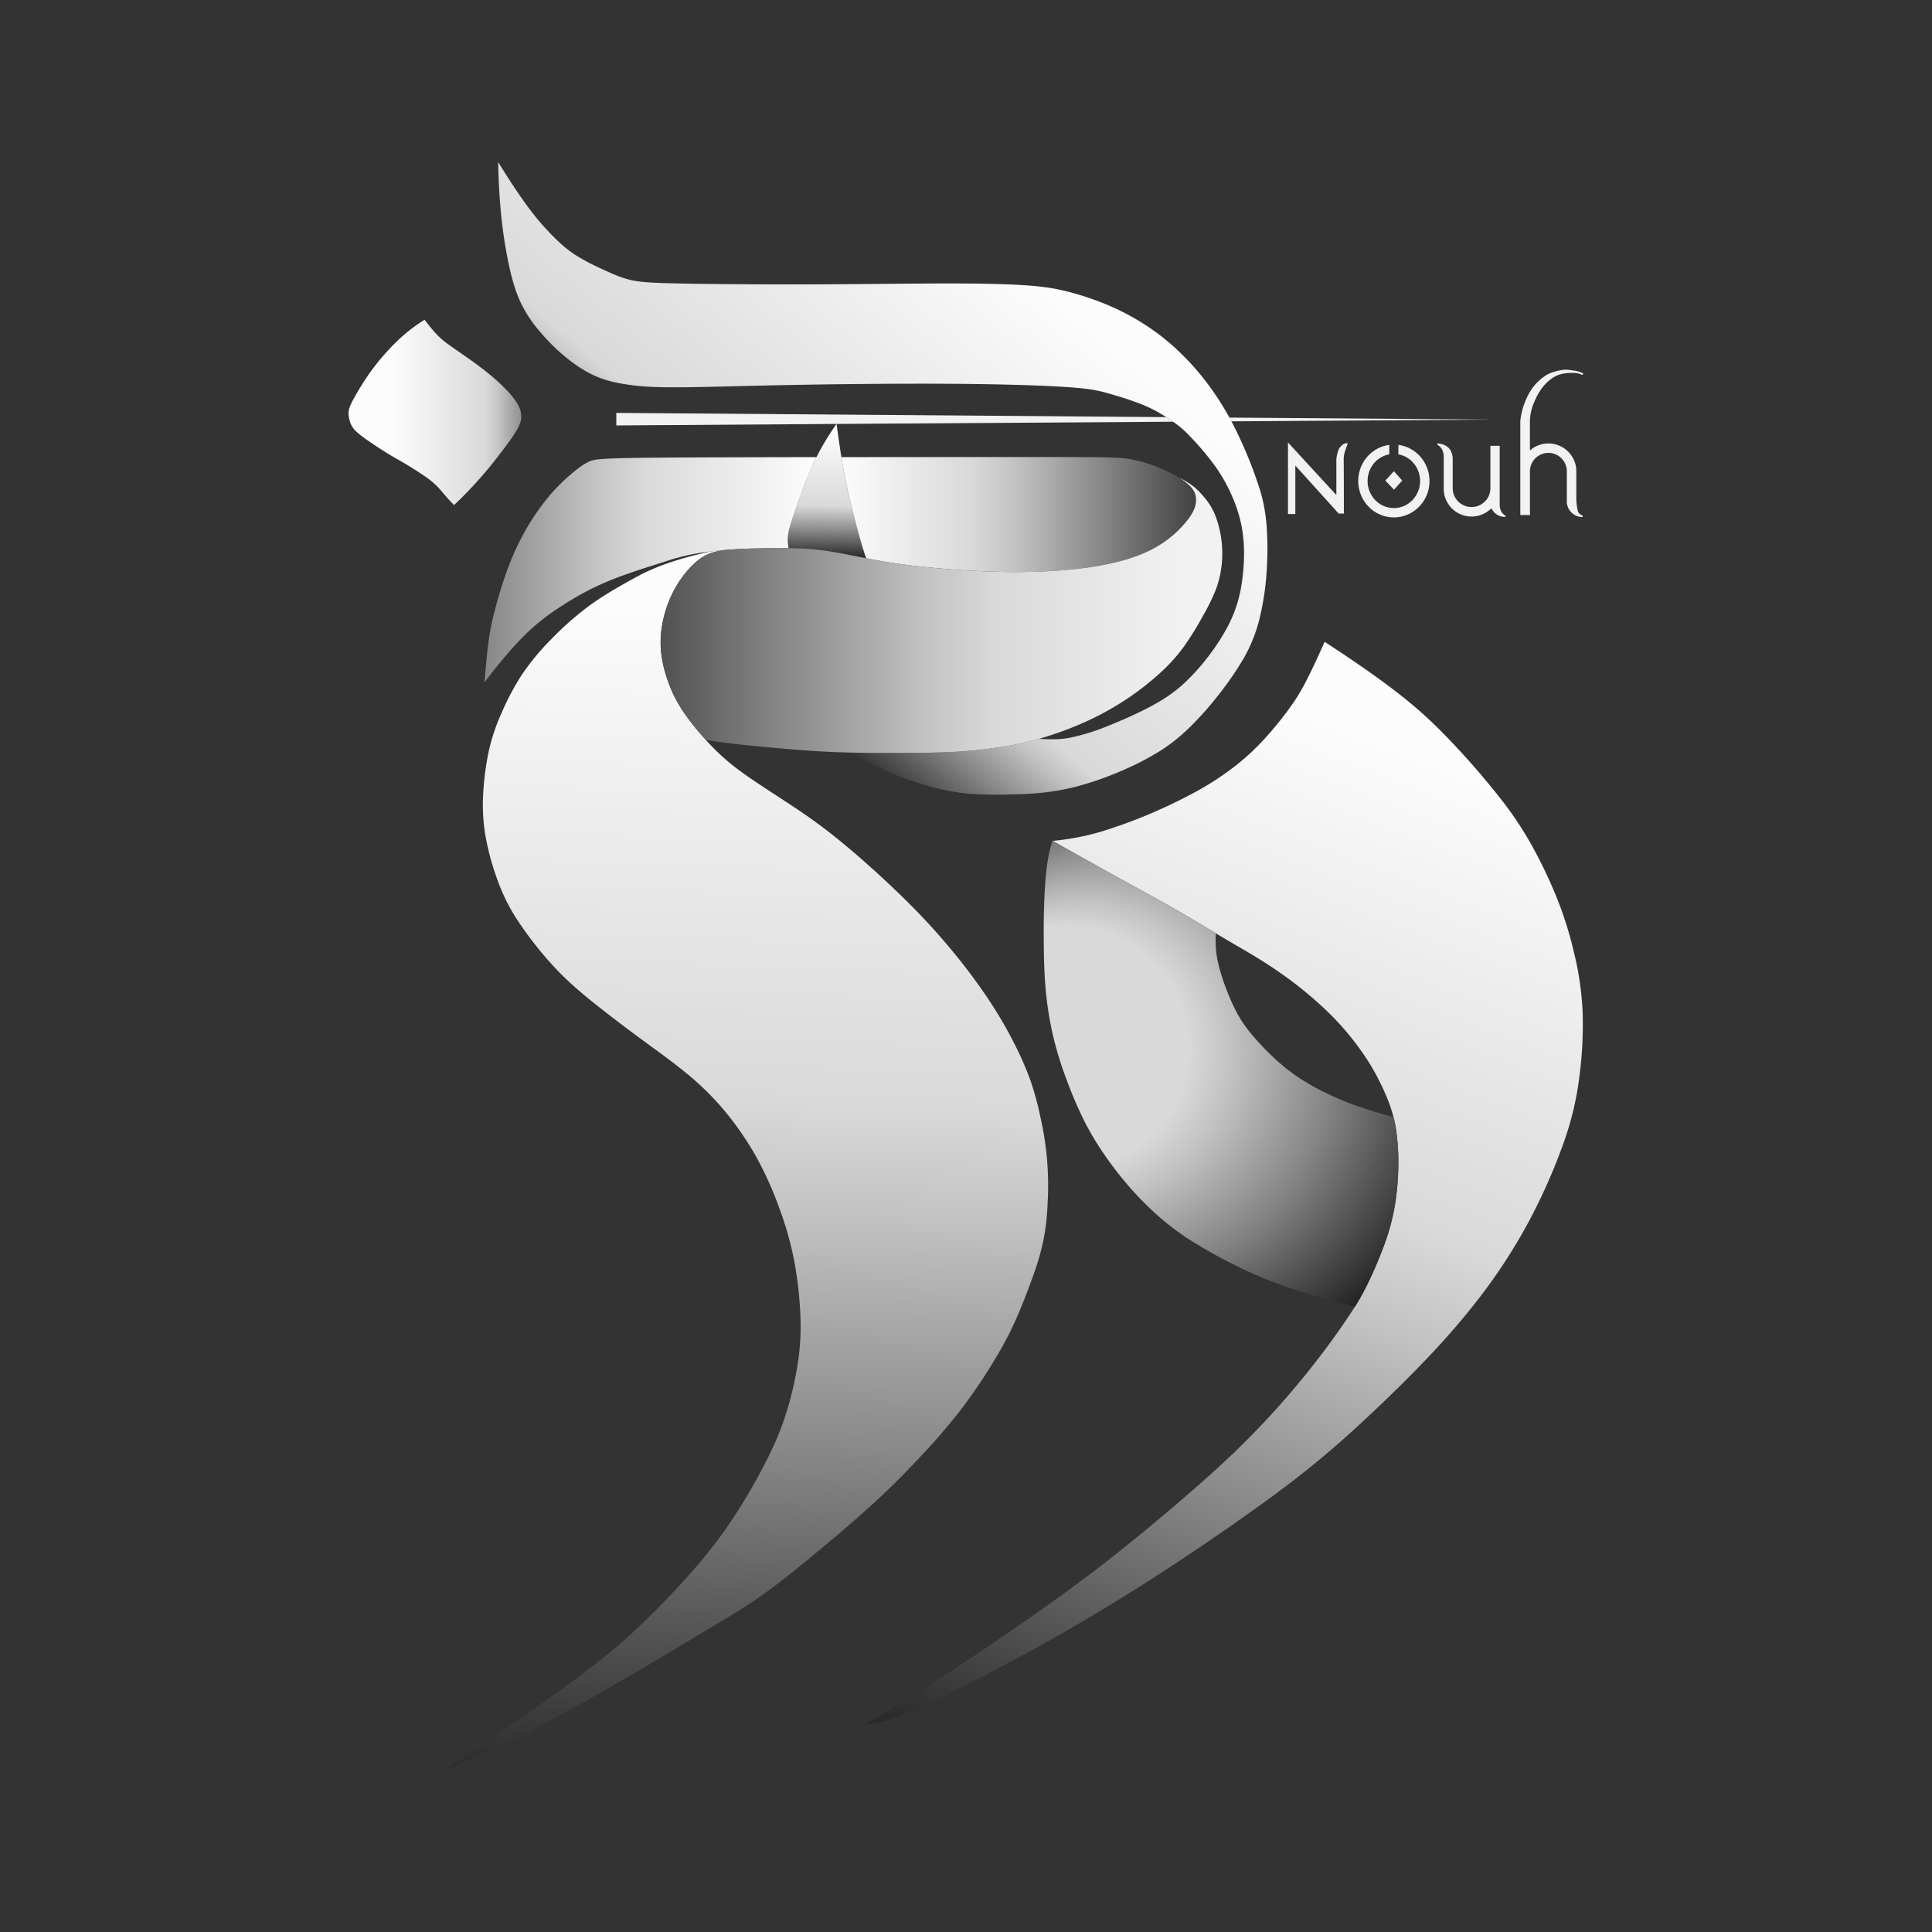
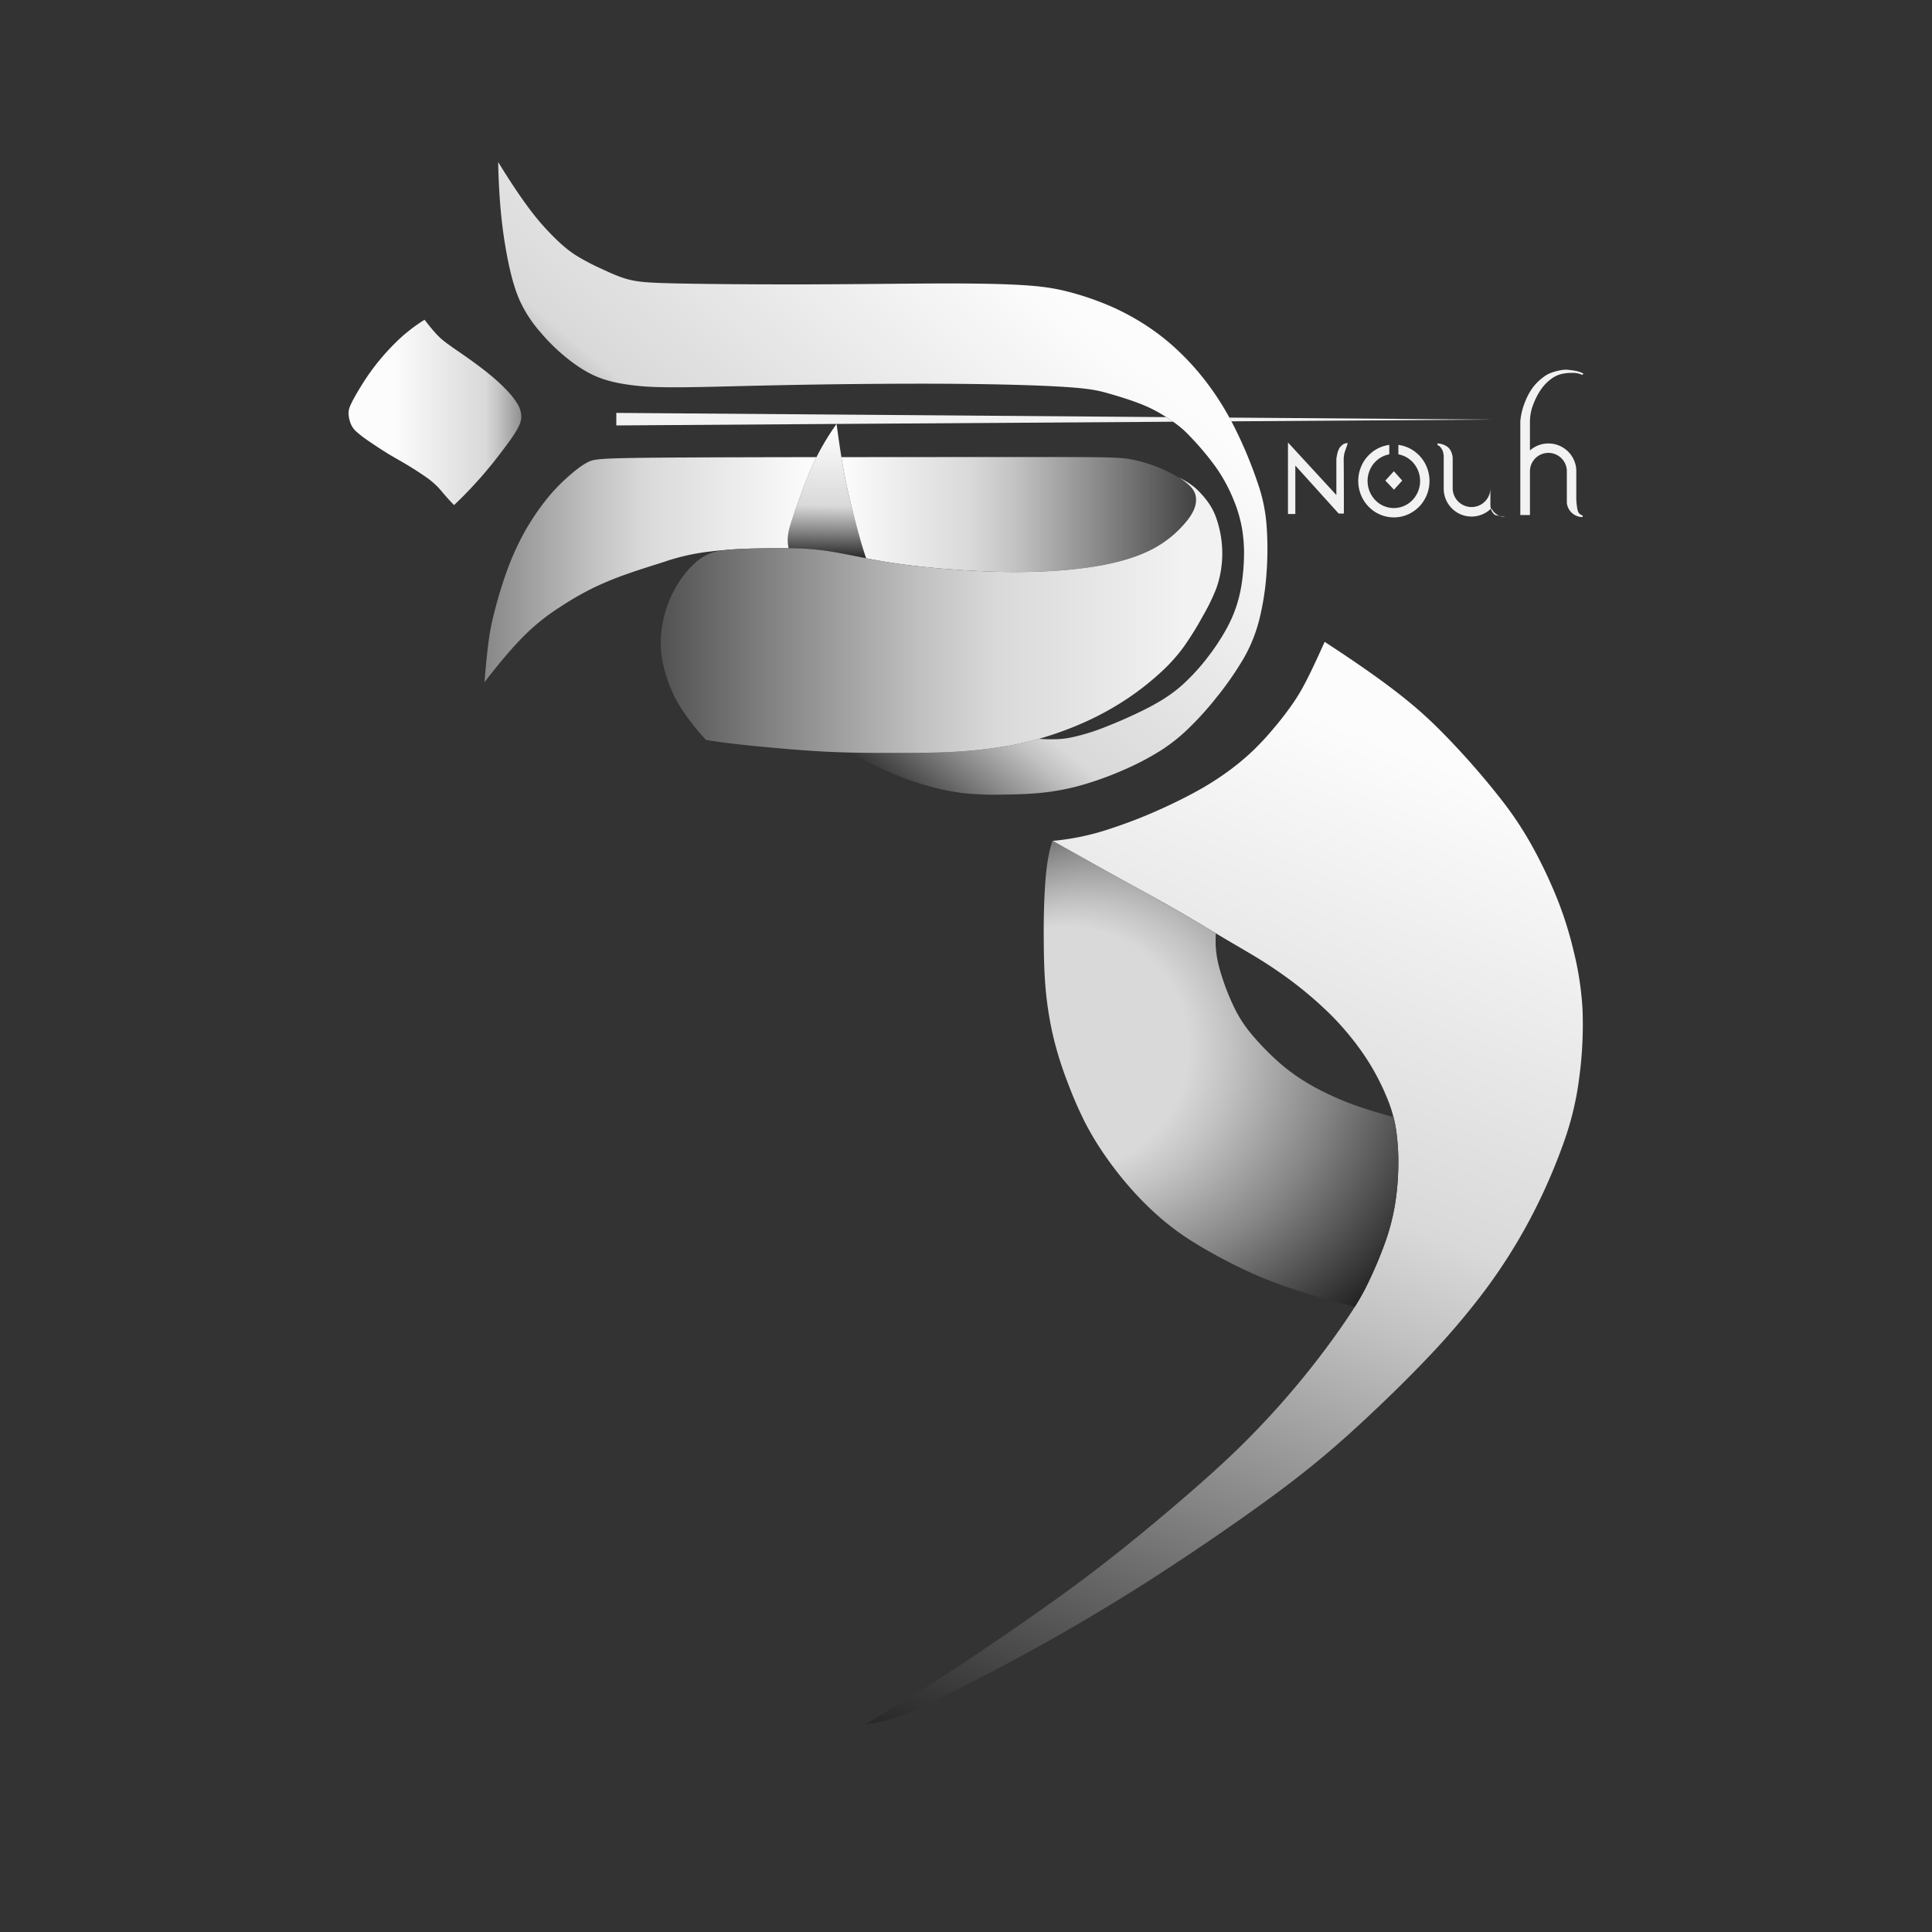
<svg xmlns="http://www.w3.org/2000/svg" id="Layer_1" data-name="Layer 1" viewBox="0 0 1417.32 1417.32">
  <rect x="0" y="0" width="1417.32" height="1417.32" fill="#333333" stroke="none" />
  <defs>
    <style>
            .cls-1 {
                fill: #f2f2f2;
            }

            .cls-2 {
                fill: url(#linear-gradient);
            }

            .cls-3 {
                fill: url(#radial-gradient);
            }

            .cls-4 {
                fill: url(#linear-gradient-2);
            }

            .cls-5 {
                fill: url(#linear-gradient-3);
            }

            .cls-6 {
                fill: url(#linear-gradient-4);
            }

            .cls-7 {
                fill: url(#linear-gradient-5);
            }

            .cls-8 {
                fill: url(#linear-gradient-6);
            }

            .cls-9 {
                fill: url(#linear-gradient-7);
            }

            .cls-10 {
                fill: url(#linear-gradient-8);
            }
        </style>
    <linearGradient id="linear-gradient" x1="1038.28" y1="521.87" x2="687.93" y2="1438.84" gradientUnits="userSpaceOnUse">
      <stop offset="0.03" stop-color="#fcfcfc" />
      <stop offset="0.36" stop-color="#d9d9d9" />
      <stop offset="0.44" stop-color="#c2c2c2" />
      <stop offset="0.61" stop-color="#858585" />
      <stop offset="0.86" stop-color="#252525" />
      <stop offset="0.89" stop-color="#1a1a1a" />
    </linearGradient>
    <radialGradient id="radial-gradient" cx="895.75" cy="787.69" fx="733.698" fy="760.961" r="297.29" gradientUnits="userSpaceOnUse">
      <stop offset="0.3" stop-color="#d9d9d9" />
      <stop offset="0.37" stop-color="#c2c2c2" />
      <stop offset="0.53" stop-color="#858585" />
      <stop offset="0.75" stop-color="#252525" />
      <stop offset="0.78" stop-color="#1a1a1a" />
    </radialGradient>
    <linearGradient id="linear-gradient-2" x1="572.34" y1="446.82" x2="538.02" y2="1351.08" gradientUnits="userSpaceOnUse">
      <stop offset="0" stop-color="#fcfcfc" />
      <stop offset="0.4" stop-color="#d9d9d9" />
      <stop offset="0.49" stop-color="#c2c2c2" />
      <stop offset="0.69" stop-color="#858585" />
      <stop offset="0.97" stop-color="#252525" />
      <stop offset="1" stop-color="#1a1a1a" />
    </linearGradient>
    <linearGradient id="linear-gradient-3" x1="255.71" y1="302.53" x2="420.61" y2="302.53" gradientUnits="userSpaceOnUse">
      <stop offset="0.2" stop-color="#fcfcfc" />
      <stop offset="0.61" stop-color="#d9d9d9" />
      <stop offset="0.67" stop-color="#c2c2c2" />
      <stop offset="0.79" stop-color="#858585" />
      <stop offset="0.97" stop-color="#252525" />
      <stop offset="0.99" stop-color="#1a1a1a" />
    </linearGradient>
    <linearGradient id="linear-gradient-4" x1="608.61" y1="277.67" x2="606.44" y2="414.86" gradientUnits="userSpaceOnUse">
      <stop offset="0.29" stop-color="#fcfcfc" />
      <stop offset="0.68" stop-color="#d9d9d9" />
      <stop offset="0.72" stop-color="#c2c2c2" />
      <stop offset="0.82" stop-color="#858585" />
      <stop offset="0.96" stop-color="#252525" />
      <stop offset="0.97" stop-color="#1a1a1a" />
    </linearGradient>
    <linearGradient id="linear-gradient-5" x1="795.25" y1="115.9" x2="498.55" y2="471.59" gradientUnits="userSpaceOnUse">
      <stop offset="0.2" stop-color="#fcfcfc" />
      <stop offset="0.74" stop-color="#d9d9d9" />
      <stop offset="0.78" stop-color="#c2c2c2" />
      <stop offset="0.86" stop-color="#858585" />
      <stop offset="0.98" stop-color="#252525" />
      <stop offset="0.99" stop-color="#1a1a1a" />
    </linearGradient>
    <linearGradient id="linear-gradient-6" x1="595.79" y1="417.91" x2="221.9" y2="417.91" gradientUnits="userSpaceOnUse">
      <stop offset="0" stop-color="#fcfcfc" />
      <stop offset="0.33" stop-color="#d9d9d9" />
      <stop offset="0.43" stop-color="#c2c2c2" />
      <stop offset="0.65" stop-color="#858585" />
      <stop offset="0.97" stop-color="#252525" />
      <stop offset="1" stop-color="#1a1a1a" />
    </linearGradient>
    <linearGradient id="linear-gradient-7" x1="617.25" y1="377.45" x2="914.66" y2="377.45" gradientUnits="userSpaceOnUse">
      <stop offset="0" stop-color="#fcfcfc" />
      <stop offset="0.32" stop-color="#d9d9d9" />
      <stop offset="0.43" stop-color="#c2c2c2" />
      <stop offset="0.65" stop-color="#858585" />
      <stop offset="0.97" stop-color="#252525" />
      <stop offset="1" stop-color="#1a1a1a" />
    </linearGradient>
    <linearGradient id="linear-gradient-8" x1="868.85" y1="451.31" x2="353.36" y2="451.31" gradientUnits="userSpaceOnUse">
      <stop offset="0" stop-color="#f2f2f2" />
      <stop offset="0.27" stop-color="#d9d9d9" />
      <stop offset="0.37" stop-color="#c2c2c2" />
      <stop offset="0.58" stop-color="#858585" />
      <stop offset="0.89" stop-color="#252525" />
      <stop offset="0.92" stop-color="#1a1a1a" />
    </linearGradient>
  </defs>
  <path class="cls-1" d="M860.58,309.38,613.7,311,452.13,312.1v-9.2L855.54,306c1.37.88,2.63,1.73,3.78,2.52Z" />
  <path class="cls-1" d="M1095,307.81l-191.66,1.28c-.49-.93-1-1.84-1.49-2.75Z" />
  <path class="cls-1" d="M1161,378.1v1.23a11.63,11.63,0,0,1-11.57-10.5V345.14a13.54,13.54,0,0,0-27.05,0v32.69h-7.07V309a48.79,48.79,0,0,1,3.52-14.29,47.46,47.46,0,0,1,4.2-8.32,35.74,35.74,0,0,1,4.77-5.93,41.28,41.28,0,0,1,4.91-4.15,19.4,19.4,0,0,1,4.16-2.4,40.73,40.73,0,0,1,5.34-1.72,36.53,36.53,0,0,1,4.63-.88,16.37,16.37,0,0,1,3.57,0c1.33.11,3,.33,4.79.64a20.12,20.12,0,0,1,6.44,2.14l-.92.93a15.74,15.74,0,0,0-7.23-1.47c-1.6,0-2.85,0-4.48.23a23.7,23.7,0,0,0-5.67,1.24,22.46,22.46,0,0,0-6.18,3.56,32.88,32.88,0,0,0-6.29,6.57,47.84,47.84,0,0,0-5.5,10.15,35.77,35.77,0,0,0-3,13.29v21.85a20.5,20.5,0,0,1,34,13.94v21a40.93,40.93,0,0,0,.42,5.64,27.69,27.69,0,0,0,.58,3.32,5.27,5.27,0,0,0,1.08,2.24A4.83,4.83,0,0,0,1161,378.1Z" />
-   <path class="cls-1" d="M1156.36,344.8l0-.43" />
-   <path class="cls-1" d="M1104.4,379.17a10.68,10.68,0,0,1-10-5.84h-.81a20.41,20.41,0,0,1-34.47-14.67V334.35a17.67,17.67,0,0,0-.72-3.44,7.49,7.49,0,0,0-1.12-2.09,5.61,5.61,0,0,0-2.77-2.36v-1.14a12.43,12.43,0,0,1,4.34.87,11.14,11.14,0,0,1,3.57,2.07,8.87,8.87,0,0,1,2.21,3.24,12.35,12.35,0,0,1,1.07,5v22a13.84,13.84,0,0,0,27.67,0V327.05h6.81v43.42a12.49,12.49,0,0,0,.44,3,8.5,8.5,0,0,0,1,2.25,8.25,8.25,0,0,0,1.21,1.4,2.7,2.7,0,0,0,1.58.91Z" />
+   <path class="cls-1" d="M1104.4,379.17a10.68,10.68,0,0,1-10-5.84h-.81a20.41,20.41,0,0,1-34.47-14.67V334.35a17.67,17.67,0,0,0-.72-3.44,7.49,7.49,0,0,0-1.12-2.09,5.61,5.61,0,0,0-2.77-2.36v-1.14a12.43,12.43,0,0,1,4.34.87,11.14,11.14,0,0,1,3.57,2.07,8.87,8.87,0,0,1,2.21,3.24,12.35,12.35,0,0,1,1.07,5v22a13.84,13.84,0,0,0,27.67,0V327.05v43.42a12.49,12.49,0,0,0,.44,3,8.5,8.5,0,0,0,1,2.25,8.25,8.25,0,0,0,1.21,1.4,2.7,2.7,0,0,0,1.58.91Z" />
  <polygon class="cls-1" points="1028.69 352.55 1022.63 359.24 1016.29 352.56 1022.54 345.69 1028.69 352.55" />
  <path class="cls-1" d="M1048.48,356.16a27.63,27.63,0,0,1-1.09,5,27,27,0,0,1-2.13,4.9,26.47,26.47,0,0,1-3.11,4.47,27,27,0,0,1-4,3.73,25.32,25.32,0,0,1-4.53,2.77,25.69,25.69,0,0,1-4.79,1.75,26.62,26.62,0,0,1-4.76.74,25.85,25.85,0,0,1-9.78-1.32,26.05,26.05,0,0,1-4.83-2.22,25.55,25.55,0,0,1-4.36-3.24,26.89,26.89,0,0,1-3.62-4.07,27.54,27.54,0,0,1-2.66-4.62,27,27,0,0,1-1.66-4.85,27.17,27.17,0,0,1,.55-14.65,26.62,26.62,0,0,1,9.2-13.1,25.51,25.51,0,0,1,9.33-4.51,24.6,24.6,0,0,1,2.94-.57v6.93a19.19,19.19,0,0,0-12,7.55,20.3,20.3,0,0,0,2.22,26.54,18.87,18.87,0,0,0,26.25,0,20.27,20.27,0,0,0,2.21-26.53,19.13,19.13,0,0,0-12-7.55v-6.93a25.08,25.08,0,0,1,4.9,1.14,25.42,25.42,0,0,1,4.83,2.22A26.11,26.11,0,0,1,1040,333a26.43,26.43,0,0,1,3.61,4.08,27.2,27.2,0,0,1,2.67,4.62,27,27,0,0,1,2.36,9.65A27,27,0,0,1,1048.48,356.16Z" />
  <path class="cls-1" d="M988.76,325.12l-1.83,5.28a17.47,17.47,0,0,0-.79,2.74,22.35,22.35,0,0,0-.4,4c.13,12.94.13,26.27.13,39.61h-3.82l-31.8-35.22v35.55h-5.39V324.59l35.5,38.57v-26.5c.65-4.36,1.15-5.53,1.5-6.37a10.78,10.78,0,0,1,.88-1.8,7.49,7.49,0,0,1,1.11-1.26,8.06,8.06,0,0,1,1.64-1.36A5.88,5.88,0,0,1,988.76,325.12Z" />
  <path class="cls-2" d="M1158.58,790.25a223.09,223.09,0,0,1-11.24,47.38,426.27,426.27,0,0,1-26.09,59A407,407,0,0,1,1086,951.07a550.14,550.14,0,0,1-38.75,45.06c-13.08,13.78-26.12,26.53-38.58,38.32s-24.32,22.62-37.8,33.93-28.59,23.1-51.22,39.27-52.76,36.72-81.46,54.94-55.94,34.1-80.34,47.55S712,1234.6,691.59,1244.6s-39.53,19-56.65,20.27c44.49-26.2,80.65-50.49,108.41-69.66s47.15-33.21,66.31-48.08,38.09-30.56,54.67-44.75,30.8-26.86,43.62-39.31,24.24-24.69,34.3-36.18S961,1004.64,969.11,994s15.62-21.3,21.18-29.7c1.33-2,2.55-3.9,3.69-5.71a173.29,173.29,0,0,0,9.62-17.36,304.12,304.12,0,0,0,12.26-29,158.49,158.49,0,0,0,7.44-28.11,192.43,192.43,0,0,0,2.51-29.14,162.69,162.69,0,0,0-1.69-26.46c-.49-3.12-1.08-6.06-1.82-8.94a103.1,103.1,0,0,0-4.37-13.23,179.44,179.44,0,0,0-12.6-25.21,193.41,193.41,0,0,0-16.21-22.55,197.66,197.66,0,0,0-17.21-18.34A284,284,0,0,0,950,721.59c-8-6.13-16.57-12-24.79-17.14s-16.15-9.62-24.7-14.67c-2.77-1.63-5.59-3.32-8.5-5.07-6.09-3.65-12.51-7.54-19.38-11.57-10.14-6-21.24-12.24-33.58-19s-25.93-14.16-66.88-37.26a184.44,184.44,0,0,0,43.1-9.19c11.3-3.73,21.49-7.64,32-12.24s21.33-9.87,30.34-14.83a212.41,212.41,0,0,0,22.79-14.37,180.24,180.24,0,0,0,18-14.82,199.26,199.26,0,0,0,15.47-16.52,232.91,232.91,0,0,0,15.39-20.05c5-7.42,9.81-15.61,22.5-44,53.81,35,72,51.79,88.35,68.55a575,575,0,0,1,41.21,47.13,256,256,0,0,1,23.76,36.14,347.77,347.77,0,0,1,17.79,37.95,271.28,271.28,0,0,1,11.57,37.17,228.18,228.18,0,0,1,6.52,42.93A291,291,0,0,1,1158.58,790.25Z" />
  <path class="cls-3" d="M1025.81,854.91a192.43,192.43,0,0,1-2.51,29.14,158.49,158.49,0,0,1-7.44,28.11,304.12,304.12,0,0,1-12.26,29A173.29,173.29,0,0,1,994,958.55c-23.29-5.84-38.65-10.47-51.3-14.9a294,294,0,0,1-33.44-13.89c-10.83-5.26-22.55-11.61-32.27-17.61a192.5,192.5,0,0,1-25-18.08,232.52,232.52,0,0,1-21.25-20.86,252.84,252.84,0,0,1-18.17-22.77,217.73,217.73,0,0,1-16.25-26.34,294.18,294.18,0,0,1-13.44-30.91,260.54,260.54,0,0,1-10-31.84,253.6,253.6,0,0,1-5.78-35.7c-1.11-12.27-1.32-24.57-1.4-35.88s0-21.63.64-34.3,1.87-27.71,5.79-38.64c41,23.1,54.54,30.45,66.88,37.26s23.44,13.09,33.58,19c6.87,4,13.29,7.92,19.38,11.57-.9,12.87,1.42,22.26,4.24,31.12a169.77,169.77,0,0,0,9.55,24A92.64,92.64,0,0,0,917.55,758a194.79,194.79,0,0,0,16.77,17.76,142.79,142.79,0,0,0,17.46,14.11,168.75,168.75,0,0,0,22.14,12.51c9.32,4.51,21.26,9.71,48.38,17.13.74,2.88,1.33,5.82,1.82,8.94A162.69,162.69,0,0,1,1025.81,854.91Z" />
-   <path class="cls-4" d="M768.5,883.14A177.48,177.48,0,0,1,766,907a166.23,166.23,0,0,1-6.54,24.41c-3.37,10-8.27,22.83-12.86,33.48A245.69,245.69,0,0,1,731.18,995a416,416,0,0,1-24.35,36.62,444.23,444.23,0,0,1-29.66,34.9c-10.75,11.61-22.54,23.81-39.32,39s-38.54,33.34-53.87,45.68-24.19,18.86-34.72,25.72-22.75,14.07-59.42,36-97.82,58.51-162.36,85.57c13.61-10.82,23.73-17.36,34.34-24.39s21.71-14.54,34.15-23.32,26.24-18.8,38.32-28.14a434.4,434.4,0,0,0,33.93-28.8c11.46-10.8,24-23.76,35-36a376.23,376.23,0,0,0,29.18-36.17,415.1,415.1,0,0,0,24-39c7.07-13,13.1-25.31,17.75-38.23a242.05,242.05,0,0,0,10.15-38.68,176.42,176.42,0,0,0,3-37,280.48,280.48,0,0,0-4.78-44.32,240,240,0,0,0-11.07-38.82,257.2,257.2,0,0,0-16.86-37.3,227.33,227.33,0,0,0-24.05-34.62A205,205,0,0,0,503,786.88c-10-8.21-21.25-16.21-33-24.86s-24.05-18-34.73-26.56-19.76-16.47-28.89-26.3a270.36,270.36,0,0,1-25.1-31.63,136.22,136.22,0,0,1-15.19-28.94,195.61,195.61,0,0,1-9.84-34.77,136,136,0,0,1-1.71-32.65,198.39,198.39,0,0,1,4.33-31.48,140.27,140.27,0,0,1,8.71-25.76,191,191,0,0,1,14.83-28.31A177.51,177.51,0,0,1,404,469.35a228.54,228.54,0,0,1,26.59-23.72c9.49-7.11,19.52-13.07,31.42-19.71s25.69-13.92,59.15-21.36h0c4.07-.49,8.62-.93,13.72-1.32-8.94.77-15,2.17-21.28,6.64-6.56,4.68-13.3,12.73-18.17,21.3a85.26,85.26,0,0,0-9.43,25.9,72.62,72.62,0,0,0-.84,23.1,94.66,94.66,0,0,0,5.59,21.58,96.39,96.39,0,0,0,10.83,20.83,188.55,188.55,0,0,0,16.18,20.17h0c.75.84,1.51,1.66,2.28,2.48a159.16,159.16,0,0,0,23.6,20.86c10.12,7.4,23.61,15.93,35.16,23.54s21.16,14.3,31.93,22.81,22.71,18.83,34.71,29.84,24.05,22.71,35.1,34.64S701.68,701,709.8,711.66s14.32,19.7,19.61,28.05,9.64,16,14,24.5a242.27,242.27,0,0,1,12.05,27.1,208.63,208.63,0,0,1,7.79,28.27,224.37,224.37,0,0,1,5.25,63.56Z" />
  <path class="cls-5" d="M382.41,305.59c0,2.94-.88,5.74-3.35,10s-6.52,9.91-13.19,18.55a306.41,306.41,0,0,1-32.75,36.38c-5.75-5.74-8.62-9.73-11.69-13A61.76,61.76,0,0,0,311.08,349c-4.05-2.79-8.91-5.89-13.37-8.54s-8.51-4.87-12.93-7.55-9.21-5.86-13.41-8.73a84.63,84.63,0,0,1-10.17-7.74,15.78,15.78,0,0,1-4.24-6.49,22.23,22.23,0,0,1-1.25-6.7c0-2.07.33-3.76,1.8-6.89s4.05-7.7,6.9-12.35a171.87,171.87,0,0,1,9.87-14.55,167.91,167.91,0,0,1,14.5-16.69,121.71,121.71,0,0,1,22.67-18.2c8.18,10.61,11.5,13.6,15.77,16.82s9.51,6.69,15.11,10.63,11.57,8.36,16.54,12.42a135.37,135.37,0,0,1,12.41,11.34,57.64,57.64,0,0,1,8.33,10.47A18.59,18.59,0,0,1,382.41,305.59Z" />
  <path class="cls-6" d="M635.4,409.55c-10.69-2.07-20.53-4.17-29.33-5.44a198.51,198.51,0,0,0-27.59-1.93c-1.61-8.2.25-14,2.47-20.65s4.84-14.13,7.5-21.33,5.39-14.12,8.9-21.52c.51-1.1,1-2.2,1.62-3.33A188.59,188.59,0,0,1,613.7,311c1.38,10.13,2.5,17.81,3.55,24.3.71,4.45,1.39,8.33,2.1,12,1.73,9.14,3.62,17.26,6.19,27.59S631.38,397.83,635.4,409.55Z" />
  <path class="cls-7" d="M929.16,419.9a196.57,196.57,0,0,1-5.22,34.17,112.37,112.37,0,0,1-11.85,29.36,236.57,236.57,0,0,1-20.21,28.89A228.28,228.28,0,0,1,872.4,533.9a129.6,129.6,0,0,1-20.5,16.44,201.32,201.32,0,0,1-28.14,14.71,239,239,0,0,1-32.38,11.52,173.15,173.15,0,0,1-29.76,5.25c-9.48.87-18.74,1-27.66,1.11a221.4,221.4,0,0,1-26.56-1,171.29,171.29,0,0,1-30.31-6.48c-11.77-3.48-25.82-8.5-54.27-23.39,11.09.26,22.33.29,33.39.29,15.06,0,29.81-.06,43.24-.77a346.19,346.19,0,0,0,36.32-3.82A221.47,221.47,0,0,0,762,542h0c14.38.92,20.43-.16,26.65-1.63a154.53,154.53,0,0,0,22.08-7c9.45-3.67,22-9.17,31.91-14.34S859.93,509,867,502.8a153.93,153.93,0,0,0,19.37-21.16,160.36,160.36,0,0,0,13.34-20.28A97.4,97.4,0,0,0,906.91,445a98.82,98.82,0,0,0,3.91-16.26,150.37,150.37,0,0,0,1.78-20.29,110.18,110.18,0,0,0-1.51-21.12A100,100,0,0,0,905,366.76a118.79,118.79,0,0,0-12.91-23.87,206,206,0,0,0-19.78-23.48,71.72,71.72,0,0,0-11.69-10l-1.26-.87c-1.15-.79-2.41-1.64-3.78-2.52a101,101,0,0,0-14.74-8c-8.12-3.56-18.42-6.74-26.43-9.06s-13.71-3.76-31.72-5-48.28-2.16-85.08-2.41-80.14.18-115.84.84S518,284,499.42,284.11s-27.51-.44-36.47-1.62-17.87-2.95-26.3-6.67-16.4-9.4-23.07-15a140.25,140.25,0,0,1-17.35-17.38A94.06,94.06,0,0,1,381.53,221c-4.16-9.21-7.26-20.63-10.08-36.18s-5.36-35.22-6-65.95c19.45,31.61,29.51,43.22,37.3,51.38S416.05,183.08,422,187a156.7,156.7,0,0,0,18.76,9.95c6.48,3.05,13.11,6.15,20.08,8s14.25,2.54,36.83,3,60.47.77,96.94.66,71.55-.63,98.19-.66,44.83.4,58.06,1.25,21.48,2.1,30.14,4.16a208.93,208.93,0,0,1,26.38,8.29A176.2,176.2,0,0,1,833,233.93a170,170,0,0,1,27,19.42,190.57,190.57,0,0,1,25.88,28.13,203.23,203.23,0,0,1,16,24.86c.5.91,1,1.82,1.49,2.75,1.24,2.35,2.47,4.77,3.69,7.24a317.81,317.81,0,0,1,16,39.19,119.93,119.93,0,0,1,6.1,30A237,237,0,0,1,929.16,419.9Z" />
  <path class="cls-8" d="M599,335.35c-.57,1.13-1.11,2.23-1.62,3.33-3.51,7.4-6.23,14.32-8.9,21.52s-5.27,14.68-7.5,21.33-4.08,12.45-2.47,20.65c-2.51,0-5,0-7.63,0-8.66,0-18,.12-26.12.47h-.1c-2.94.13-5.75.28-8.31.48l-1.37.11c-5.1.39-9.65.83-13.72,1.32h0A158.29,158.29,0,0,0,487.74,412c-10.72,3.43-19.06,6-27.5,9A236.85,236.85,0,0,0,435,431.38a222.74,222.74,0,0,0-24.46,14.14,154.57,154.57,0,0,0-25.76,20.58c-9.36,9.29-19.82,21.92-29.34,34.37,1.18-14.68,2.06-23.14,3-30.07a172.88,172.88,0,0,1,4-20.44c2-8.11,5.1-18.92,8.79-29.33a198.15,198.15,0,0,1,13.32-29.92,177.75,177.75,0,0,1,17.13-25.36,132.88,132.88,0,0,1,15.82-16.29c5-4.36,9.75-8.12,14.37-10.31s9.06-2.81,70.51-3.14C527.56,335.48,562.31,335.4,599,335.35Z" />
  <path class="cls-9" d="M877.34,367.46c-.18,3.7-1.44,7.76-5.91,13.67a80,80,0,0,1-22.53,19.75c-10.36,6.09-23.37,10.51-39.07,13.52s-34.08,4.62-52.28,5.1-36.23-.18-54.35-1.43-36.31-3.1-52.88-5.82c-5.13-.84-10.12-1.77-14.92-2.7-4-11.72-7.29-24.26-9.86-34.6s-4.46-18.45-6.19-27.59c-.71-3.71-1.39-7.59-2.1-12,47.29-.06,95.62-.07,129.13-.08,64.11,0,73.9,0,83.41,1.69a105.7,105.7,0,0,1,26.39,8.74,95.37,95.37,0,0,1,8.55,4.61,43,43,0,0,1,8.46,6.52C876.62,360.41,877.52,363.76,877.34,367.46Z" />
  <path class="cls-10" d="M896.18,414.41a71.43,71.43,0,0,1-4,17.51,146.39,146.39,0,0,1-9.67,19.84,230.18,230.18,0,0,1-14,22.6,125.58,125.58,0,0,1-17.22,19.1A200.55,200.55,0,0,1,827.77,512a212.42,212.42,0,0,1-29.24,16.51,251.2,251.2,0,0,1-32.2,12.27c-1.47.45-2.92.88-4.36,1.28h0a221.47,221.47,0,0,1-26.19,5.7,346.19,346.19,0,0,1-36.32,3.82c-13.43.71-28.18.77-43.24.77-11.06,0-22.3,0-33.39-.29q-6-.15-12-.4c-14.93-.62-29.37-1.81-45.32-3.26s-33.4-3.15-47.66-5.63h0a188.55,188.55,0,0,1-16.18-20.17,96.39,96.39,0,0,1-10.83-20.83,94.66,94.66,0,0,1-5.59-21.58,72.62,72.62,0,0,1,.84-23.1,85.26,85.26,0,0,1,9.43-25.9c4.87-8.57,11.61-16.62,18.17-21.3C519.93,405.4,526,404,535,403.23q4.53-.33,9.68-.59h.1c8.16-.35,17.46-.46,26.12-.47,2.59,0,5.12,0,7.63,0a198.51,198.51,0,0,1,27.59,1.93c8.8,1.27,18.64,3.37,29.33,5.44,4.8.93,9.79,1.86,14.92,2.7,16.57,2.72,34.77,4.57,52.88,5.82s36.14,1.91,54.35,1.43,36.59-2.08,52.28-5.1,28.71-7.43,39.07-13.52a80,80,0,0,0,22.53-19.75c4.47-5.91,5.73-10,5.91-13.67s-.72-7-4.15-10.66a43,43,0,0,0-8.46-6.52c9.07,4.5,12.94,8.21,16,11.54,5.78,6.23,8.77,11.16,11,16.92a78.52,78.52,0,0,1,4.43,35.67Z" />
</svg>